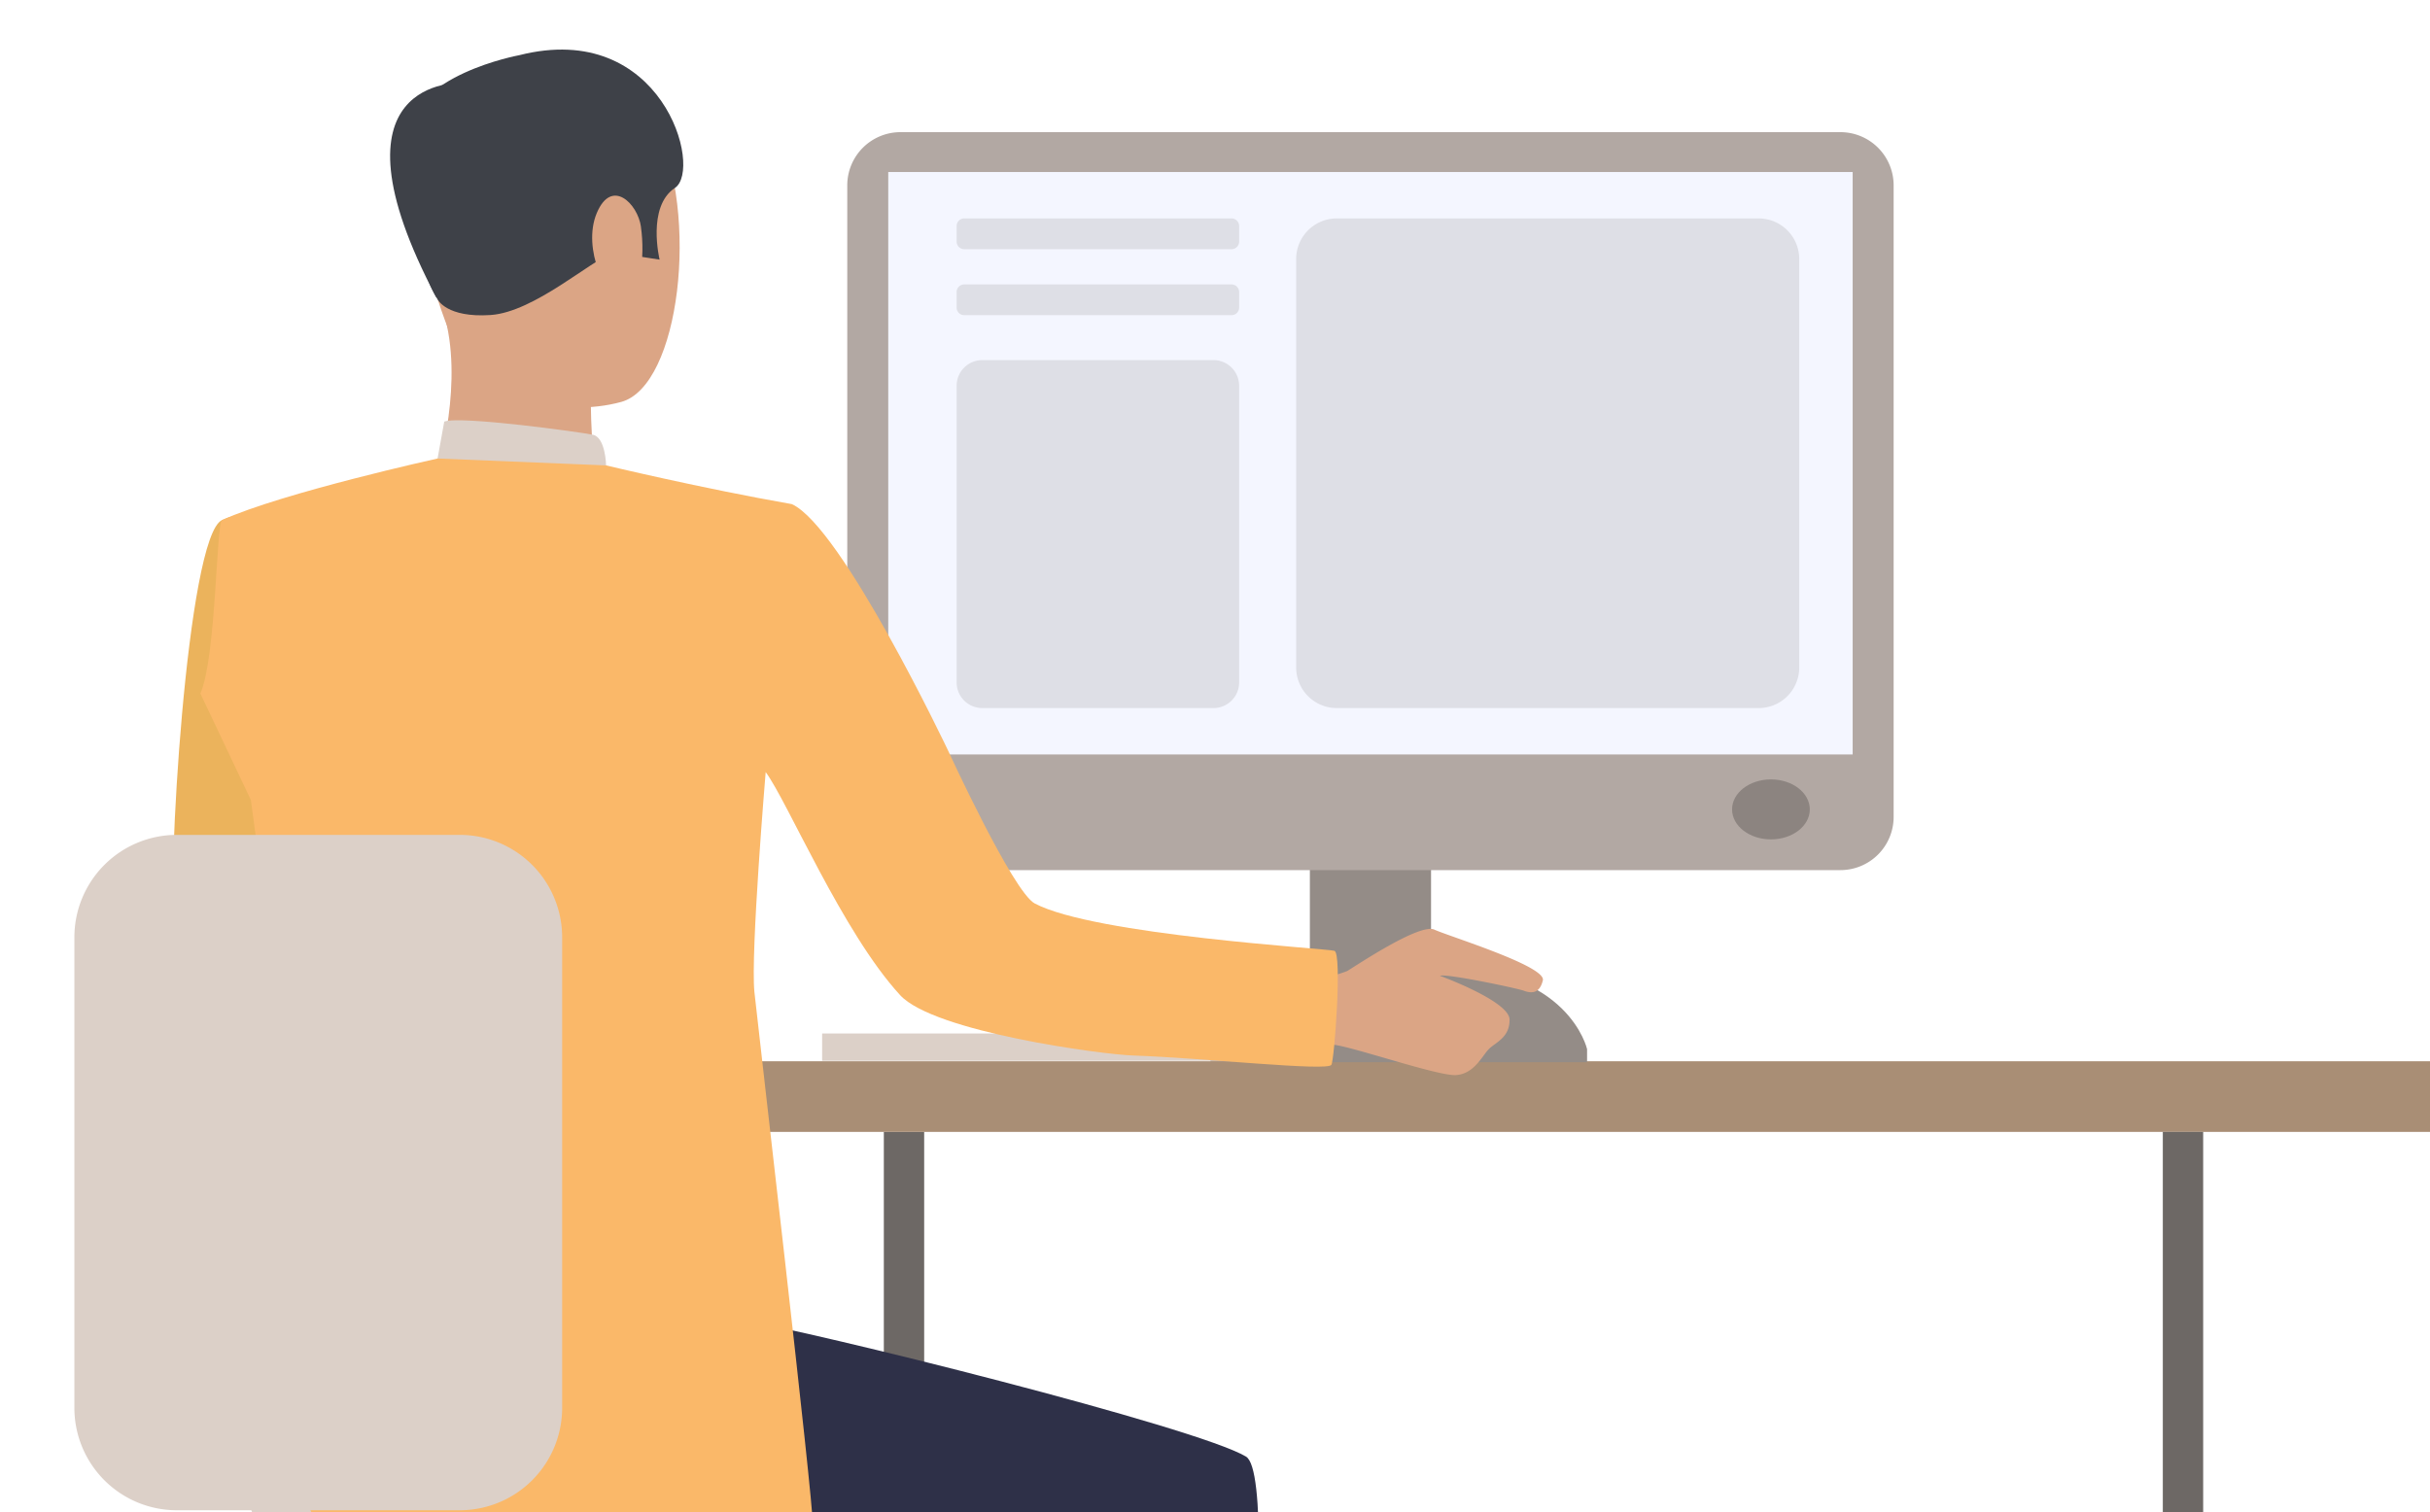
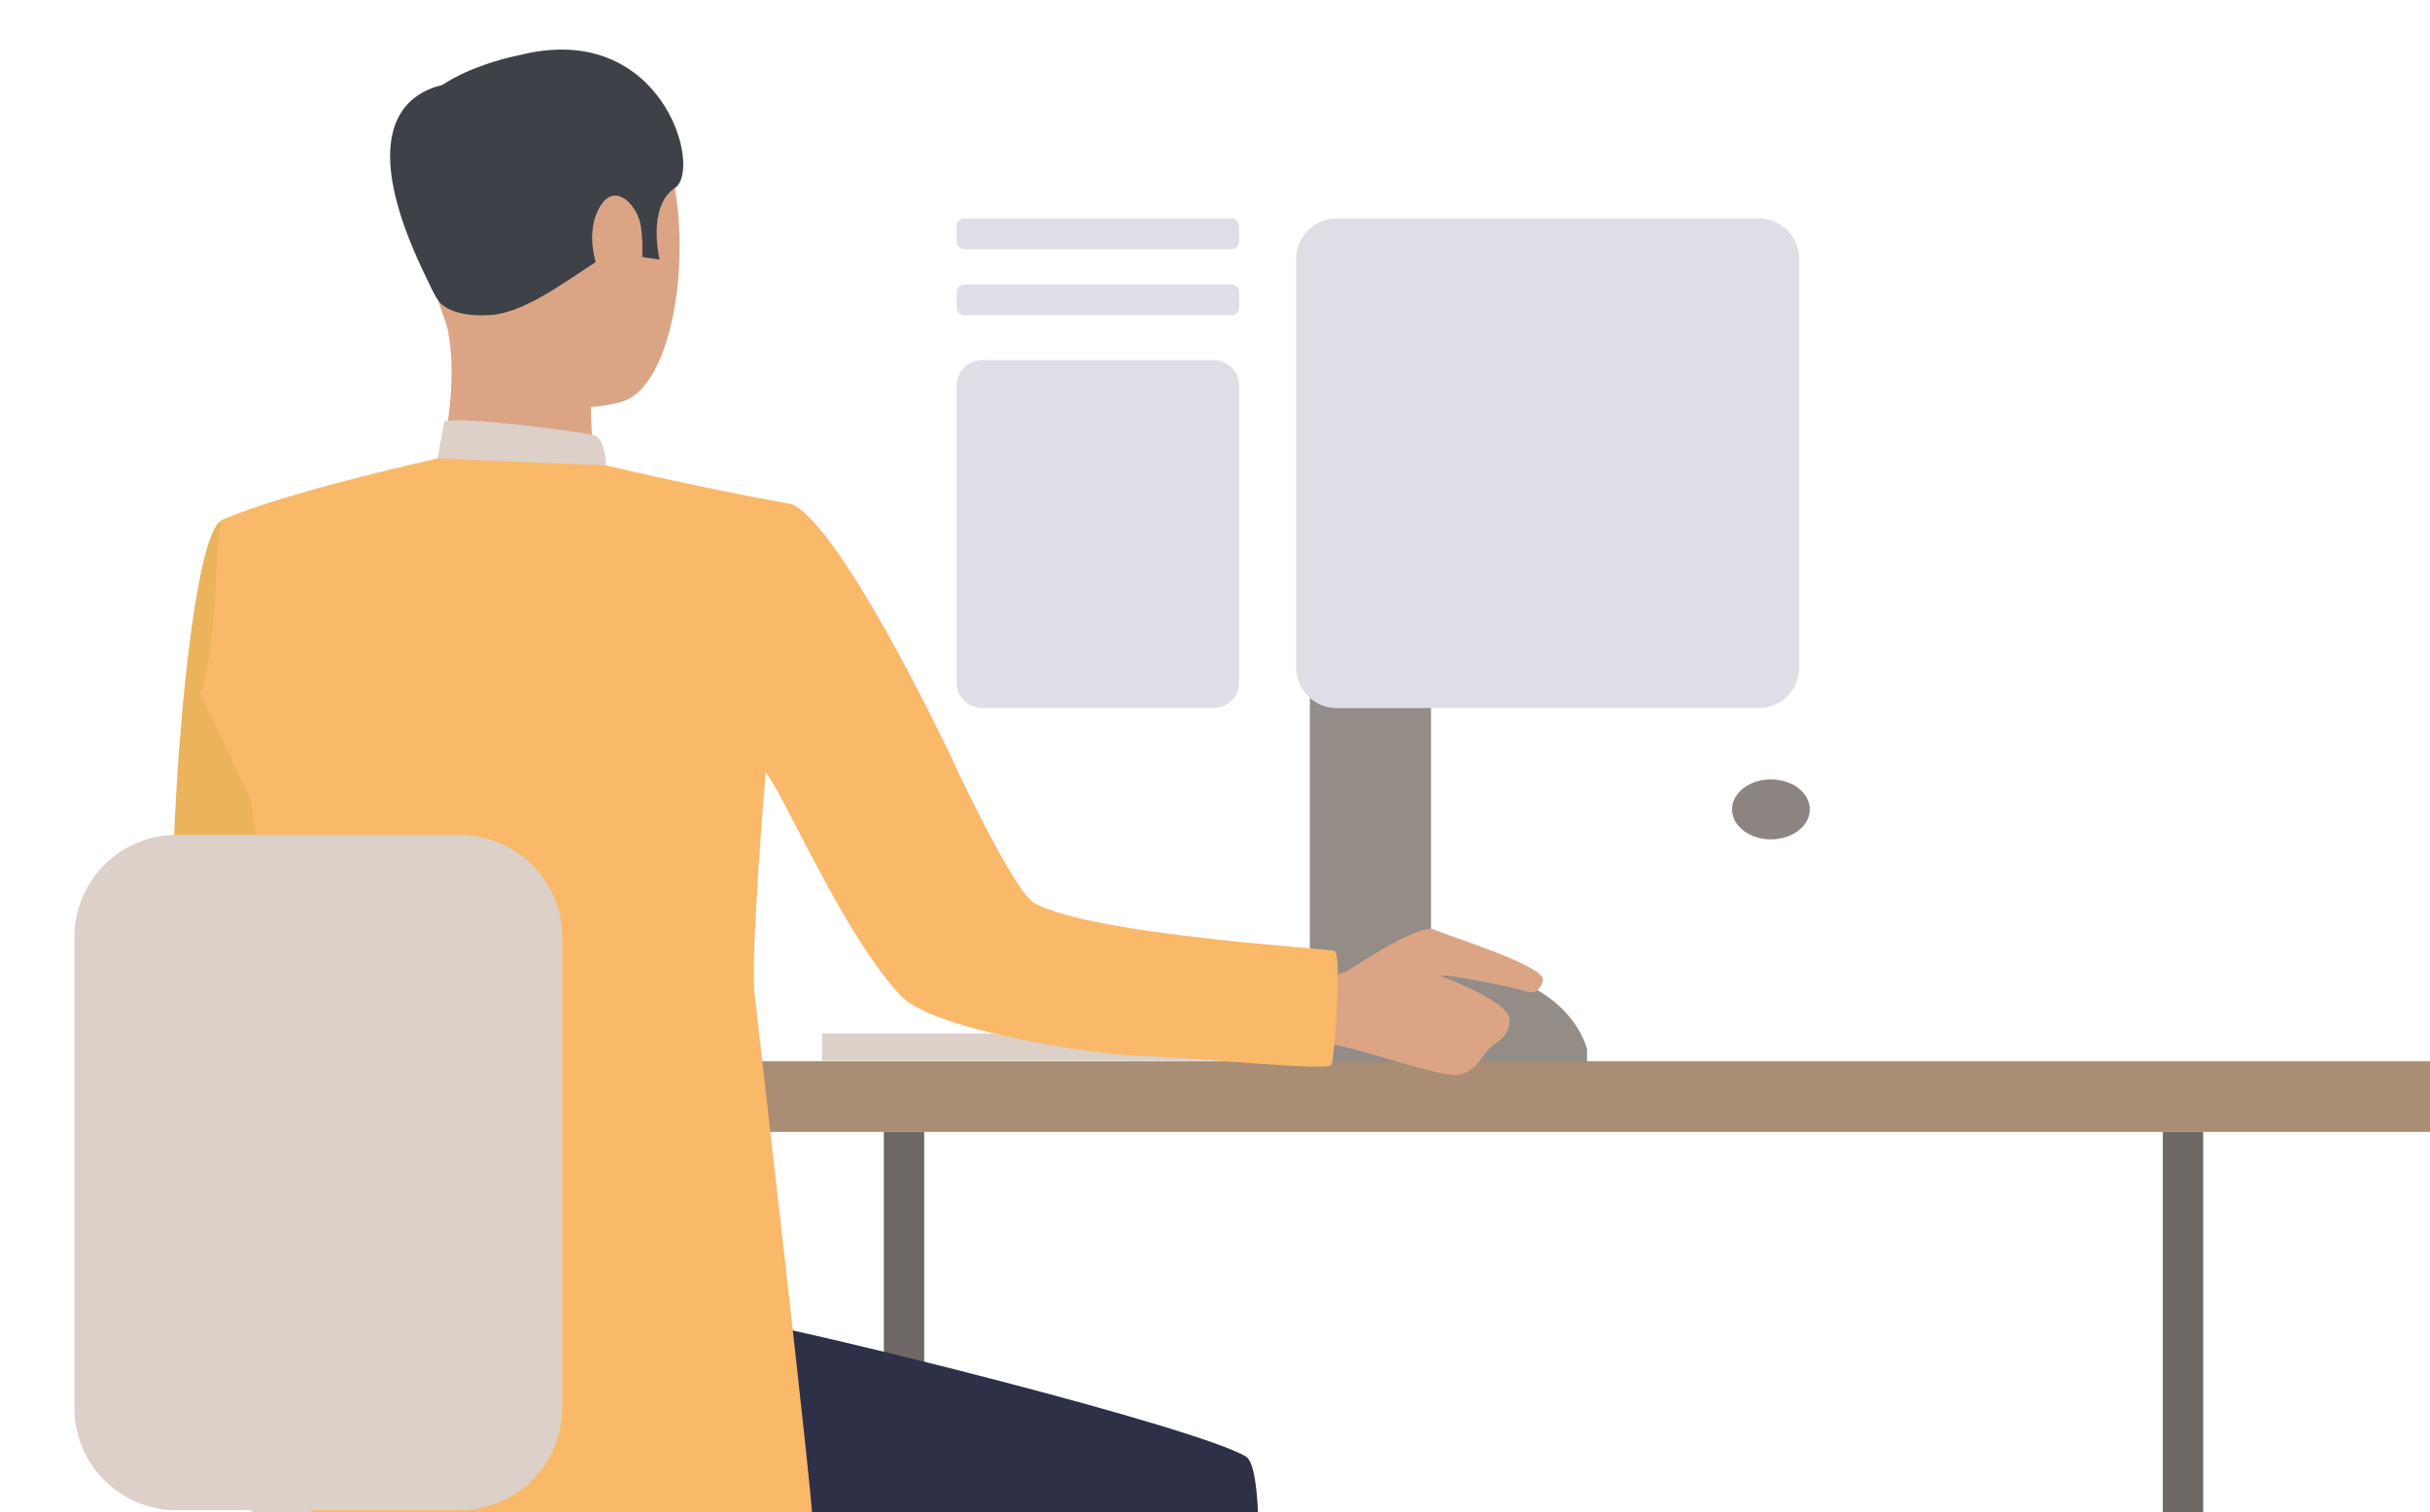
<svg xmlns="http://www.w3.org/2000/svg" width="196" height="122">
  <defs>
    <clipPath id="clip-path">
      <path id="Rectangle_106047" data-name="Rectangle 106047" transform="translate(210 2130)" fill="#fff" d="M0 0h196v122H0z" />
    </clipPath>
    <clipPath id="clip-path-2">
      <path id="Rectangle_106046" data-name="Rectangle 106046" fill="none" d="M0 0h189.999v190.926H0z" />
    </clipPath>
  </defs>
  <g id="img5" transform="translate(-210 -2130)" clip-path="url(#clip-path)">
    <g id="Group_39816" data-name="Group 39816" transform="translate(216 2134)">
      <path id="Rectangle_106037" data-name="Rectangle 106037" transform="translate(60.312 79.383)" fill="#dcd0c8" d="M0 0h37.133v2.205H0z" />
      <path id="Rectangle_106038" data-name="Rectangle 106038" transform="translate(65.289 87.324)" fill="#6d6865" d="M0 0h3.254v100.246H0z" />
-       <path id="Rectangle_106039" data-name="Rectangle 106039" transform="translate(91.633 78.757)" fill="#c6bbb5" d="M0 0h25.811v3.149H0z" />
      <path id="Rectangle_106040" data-name="Rectangle 106040" transform="translate(99.652 51.9)" fill="#948c87" d="M0 0h9.774v29.687H0z" />
      <path id="Rectangle_106041" data-name="Rectangle 106041" transform="translate(46.992 81.624)" fill="#a98e75" d="M0 0h143.008v5.699H0z" />
      <g id="Group_39815" data-name="Group 39815">
        <g id="Group_39814" data-name="Group 39814" clip-path="url(#clip-path-2)">
          <path id="Path_969853" data-name="Path 969853" d="M21.662 57.148s-1.565 21.934 2.72 24.56c2.685 1.644 13.391 7.191 13.072 8.231S31.411 99.2 31.411 99.2 10.849 85.653 10.186 81.386c-.648-4.168 1.012-32.116 3.838-33.4 2.117-.965 3.235-.167 5.9 1.814 3.744 2.781 1.736 7.352 1.736 7.352" transform="translate(-2.117 -10.024)" fill="#ebb35c" />
          <path id="Path_969854" data-name="Path 969854" d="M54.571 220.144s-.639 4.439-.72 5.106-7.112-.393-7.112-.393l-.571-5.284s7.523-.053 8.4.571" transform="translate(-9.727 -46.263)" fill="#454971" />
-           <path id="Path_969855" data-name="Path 969855" d="M53.634 225.97a18.99 18.99 0 004.383 3.841c2.155 1.166 5.542 1.628 6.817 2.834.919.87 3.348 4.621-5.6 4.546s-13.267.53-14.226-.909 1.387-10.611 1.387-10.611 2.121.763 7.24.3" transform="translate(-9.434 -47.548)" fill="#2e3048" />
          <path id="Path_969856" data-name="Path 969856" d="M111.659 220.2s-.64 4.437-.72 5.1-7.113-.393-7.113-.393l-.57-5.284s7.523-.053 8.4.573" transform="translate(-21.756 -46.274)" fill="#454971" />
          <path id="Path_969857" data-name="Path 969857" d="M110.72 226.025a18.949 18.949 0 004.383 3.838c2.156 1.167 10.087 2.125 11.363 3.332.919.871 2.448 4.378-10.146 4.048-8.949-.23-13.266.531-14.227-.908s1.39-10.611 1.39-10.611 2 .815 7.237.3" transform="translate(-21.462 -47.559)" fill="#2e3048" />
          <path id="Path_969858" data-name="Path 969858" d="M26.372 123.169S51.94 127.5 57.716 128.4s37.089 8.7 41 11.073c3.118 1.891-1.635 47.282-2.745 64.6H83.642l-.9-51.948c-14.8.369-25.361-3.462-36.139-1.825S26.844 154.264 20 145.078c0 0-.253-19.9 6.376-21.909" transform="translate(-4.213 -25.951)" fill="#2e3048" />
          <path id="Path_969859" data-name="Path 969859" d="M50.231 205.592l-12.019-.744-1.171-51.248a73.086 73.086 0 01-13.711-.871l-9.705-22.557c8.5 1.7 35.755 8.574 39.387 10.777 3.119 1.891-1.67 47.323-2.781 64.641" transform="translate(-2.871 -27.427)" fill="#2e3048" />
          <path id="Path_969860" data-name="Path 969860" d="M41.268 1.622S50.64-.97 54.217 6.308s1.954 21.069-2.77 22.367-11.517-.2-13.478-4.726-3.525-10.963-3.056-15.13 3.866-6.2 6.355-7.2" transform="translate(-7.338 -.247)" fill="#dba585" />
          <path id="Path_969861" data-name="Path 969861" d="M49.431 32.475s-.1 5.534.507 6.715-13.05.883-13.05.883 2.152-6.645.932-12.306c-1.21-5.6 11.611 4.707 11.611 4.707" transform="translate(-7.772 -5.499)" fill="#dba585" />
          <path id="Path_969862" data-name="Path 969862" d="M36.5 20.171s.73 1.485 4.267 1.245 8.2-4.5 9.7-4.887 1.597-1.229 1.597-1.229l.795 1.41 1.537.236s-1.044-4.276 1.234-5.782S54.6-2.472 43.071.454c0 0-8.8 1.611-8.918 6.525S34.8 17.568 36.5 20.171" transform="translate(-7.193)" fill="#3e4148" />
          <path id="Path_969863" data-name="Path 969863" d="M50.706 41.534s-.038-2.253-1.061-2.472S38.9 37.51 37.652 38l-.538 2.976s2.416 1.488 13.592.555" transform="translate(-7.82 -7.984)" fill="#dcd0c8" />
          <path id="Path_969864" data-name="Path 969864" d="M56.846 17.434c-.263-1.848-2.362-3.97-3.566-1.092s.813 7.067 2.162 6.843 1.759-3.245 1.4-5.751" transform="translate(-11.148 -3.146)" fill="#dba585" />
          <path id="Path_969865" data-name="Path 969865" d="M105.9 76.244a.026.026 0 00-.01 0c.065.03.073.034.01 0" transform="translate(-22.31 -16.064)" fill="#363957" />
          <path id="Path_969866" data-name="Path 969866" d="M37.994 3.414s-11.43-.538-2 17.3z" transform="translate(-6.799 -.719)" fill="#3e4148" />
          <path id="Path_969867" data-name="Path 969867" d="M7.262 229.8l.849 2.393 35.922-11.133-1.721-4.843z" transform="translate(-1.53 -45.556)" fill="#8c8581" />
-           <path id="Rectangle_106042" data-name="Rectangle 106042" transform="translate(39.652 134.747)" fill="#8c8581" d="M0 0h4.083v39.054H0z" />
          <path id="Rectangle_106043" data-name="Rectangle 106043" transform="translate(29.653 132.671)" fill="#5d5955" d="M0 0h24.081v2.302H0z" />
          <path id="Path_969868" data-name="Path 969868" d="M88.97 229.718l-.849 2.393L52.2 220.979l1.579-5.146z" transform="translate(-10.998 -45.475)" fill="#8c8581" />
          <path id="Path_969869" data-name="Path 969869" d="M63.662 231.853v2.782L52.2 220.979l1.579-5.146z" transform="translate(-10.998 -45.475)" fill="#8c8581" />
          <path id="Path_969870" data-name="Path 969870" d="M101.246 236.744a3.357 3.357 0 11-3.356-3.358 3.356 3.356 0 013.356 3.358" transform="translate(-19.918 -49.174)" fill="#b9afaa" />
          <path id="Path_969871" data-name="Path 969871" d="M65.29 236.744a3.357 3.357 0 11-3.357-3.358 3.357 3.357 0 013.357 3.358" transform="translate(-12.342 -49.174)" fill="#b9afaa" />
          <path id="Path_969872" data-name="Path 969872" d="M9.724 236.744a3.357 3.357 0 11-3.358-3.358 3.358 3.358 0 013.358 3.358" transform="translate(-.634 -49.174)" fill="#b9afaa" />
          <path id="Path_969873" data-name="Path 969873" d="M69.631 165.759H21.188a4.3 4.3 0 01-4.3-4.3v-.111a4.3 4.3 0 014.3-4.3h48.443a4.3 4.3 0 014.3 4.3v.111a4.3 4.3 0 01-4.3 4.3" transform="translate(-3.558 -33.089)" fill="#dcd0c8" />
          <path id="Rectangle_106044" data-name="Rectangle 106044" transform="translate(168.449 87.324)" fill="#6d6865" d="M0 0h3.255v100.246H0z" />
-           <path id="Path_969874" data-name="Path 969874" d="M159.086 67.98H83.273a4.293 4.293 0 01-4.293-4.293V12.732a4.292 4.292 0 014.293-4.291h75.813a4.292 4.292 0 014.293 4.291v50.955a4.293 4.293 0 01-4.293 4.293" transform="translate(-16.641 -1.778)" fill="#b2a8a3" />
-           <path id="Rectangle_106045" data-name="Rectangle 106045" transform="translate(65.645 9.879)" fill="#f4f6ff" d="M0 0h77.788v46.992H0z" />
          <path id="Path_969875" data-name="Path 969875" d="M175.668 77.022c0 1.336-1.4 2.418-3.134 2.418s-3.136-1.083-3.136-2.418 1.4-2.42 3.136-2.42 3.134 1.084 3.134 2.42" transform="translate(-35.692 -15.718)" fill="#8c8480" />
          <path id="Path_969876" data-name="Path 969876" d="M148.615 101.468v-1.059s-1.491-6.591-12.027-6.591-10.322 7.651-10.322 7.651z" transform="translate(-26.604 -19.767)" fill="#948c87" />
          <path id="Path_969877" data-name="Path 969877" d="M125.483 93.968a10.37 10.37 0 003.127-.684c.839-.506 5.856-3.88 7.033-3.34s9.021 2.943 8.749 4.089-1 1.036-1.551.834-6.248-1.4-6.751-1.2c0 0 5.594 2.04 5.616 3.528s-1.171 1.853-1.7 2.416-1.168 1.962-2.609 2.067-8.475-2.34-9.925-2.45-4.126.088-4.31-.147 2.32-5.117 2.32-5.117" transform="translate(-25.948 -18.939)" fill="#dba585" />
          <path id="Path_969878" data-name="Path 969878" d="M60.578 45.48C53.28 44.2 45.6 42.356 45.6 42.356L32.006 41.8s-12.473 2.749-17.386 4.967c-.466.212-.467 11.128-1.747 13.992l4.073 8.592s2.354 17.02 2.841 24.59c.225 3.475-.634 33.587-.634 33.587s1.222.6 10.5 1.624 32.453-.369 32.6-1.464-4.489-40.8-4.693-42.853c-.315-3.156.91-17.736.91-17.736 1.748 2.347 6.2 12.95 10.848 18 2.733 2.965 16.26 4.786 18.808 4.869 5.551.185 15.676 1.291 15.972.751.237-.324.882-8.988.247-9.2-.555-.185-19.356-1.266-24.175-3.821-1.762-.936-7.03-12.423-7.03-12.423S64.6 47.289 60.578 45.48" transform="translate(-2.712 -8.807)" fill="#fab869" />
          <path id="Path_969879" data-name="Path 969879" d="M31.08 134.762H8.262A8.261 8.261 0 010 126.5V88.537a8.264 8.264 0 018.262-8.265H31.08a8.264 8.264 0 018.262 8.265V126.5a8.261 8.261 0 01-8.262 8.262" transform="translate(0 -16.913)" fill="#dcd0c8" />
          <path id="Path_969880" data-name="Path 969880" d="M35.537 156.7c-5.8 0-10.5-1.948-13.983-5.791-7.864-8.683-6.452-23.947-6.387-24.591a2.189 2.189 0 114.356.43c-.017.174-1.27 14.01 5.284 21.232 2.65 2.92 6.161 4.341 10.731 4.341a2.189 2.189 0 010 4.378" transform="translate(-3.167 -26.199)" fill="#dcd0c8" />
          <path id="Path_969881" data-name="Path 969881" d="M112.326 19.741H90.77a.615.615 0 01-.615-.616v-1.252a.615.615 0 01.615-.615h21.556a.615.615 0 01.616.615v1.253a.615.615 0 01-.616.616" transform="translate(-18.995 -3.636)" fill="#dedfe6" />
          <path id="Path_969882" data-name="Path 969882" d="M112.326 26.487H90.77a.613.613 0 01-.615-.613v-1.253a.615.615 0 01.615-.616h21.556a.615.615 0 01.616.616v1.253a.613.613 0 01-.616.613" transform="translate(-18.995 -5.058)" fill="#dedfe6" />
          <path id="Path_969883" data-name="Path 969883" d="M110.872 59.816H92.224a2.069 2.069 0 01-2.069-2.07V33.811a2.069 2.069 0 012.069-2.069h18.648a2.07 2.07 0 012.07 2.069v23.935a2.07 2.07 0 01-2.07 2.07" transform="translate(-18.995 -6.688)" fill="#dedfe6" />
          <path id="Path_969884" data-name="Path 969884" d="M162.154 56.764h-34.026a3.274 3.274 0 01-3.275-3.276V20.535a3.275 3.275 0 013.275-3.276h34.026a3.276 3.276 0 013.276 3.276v32.954a3.276 3.276 0 01-3.276 3.276" transform="translate(-26.306 -3.636)" fill="#dedfe6" />
        </g>
      </g>
    </g>
  </g>
</svg>